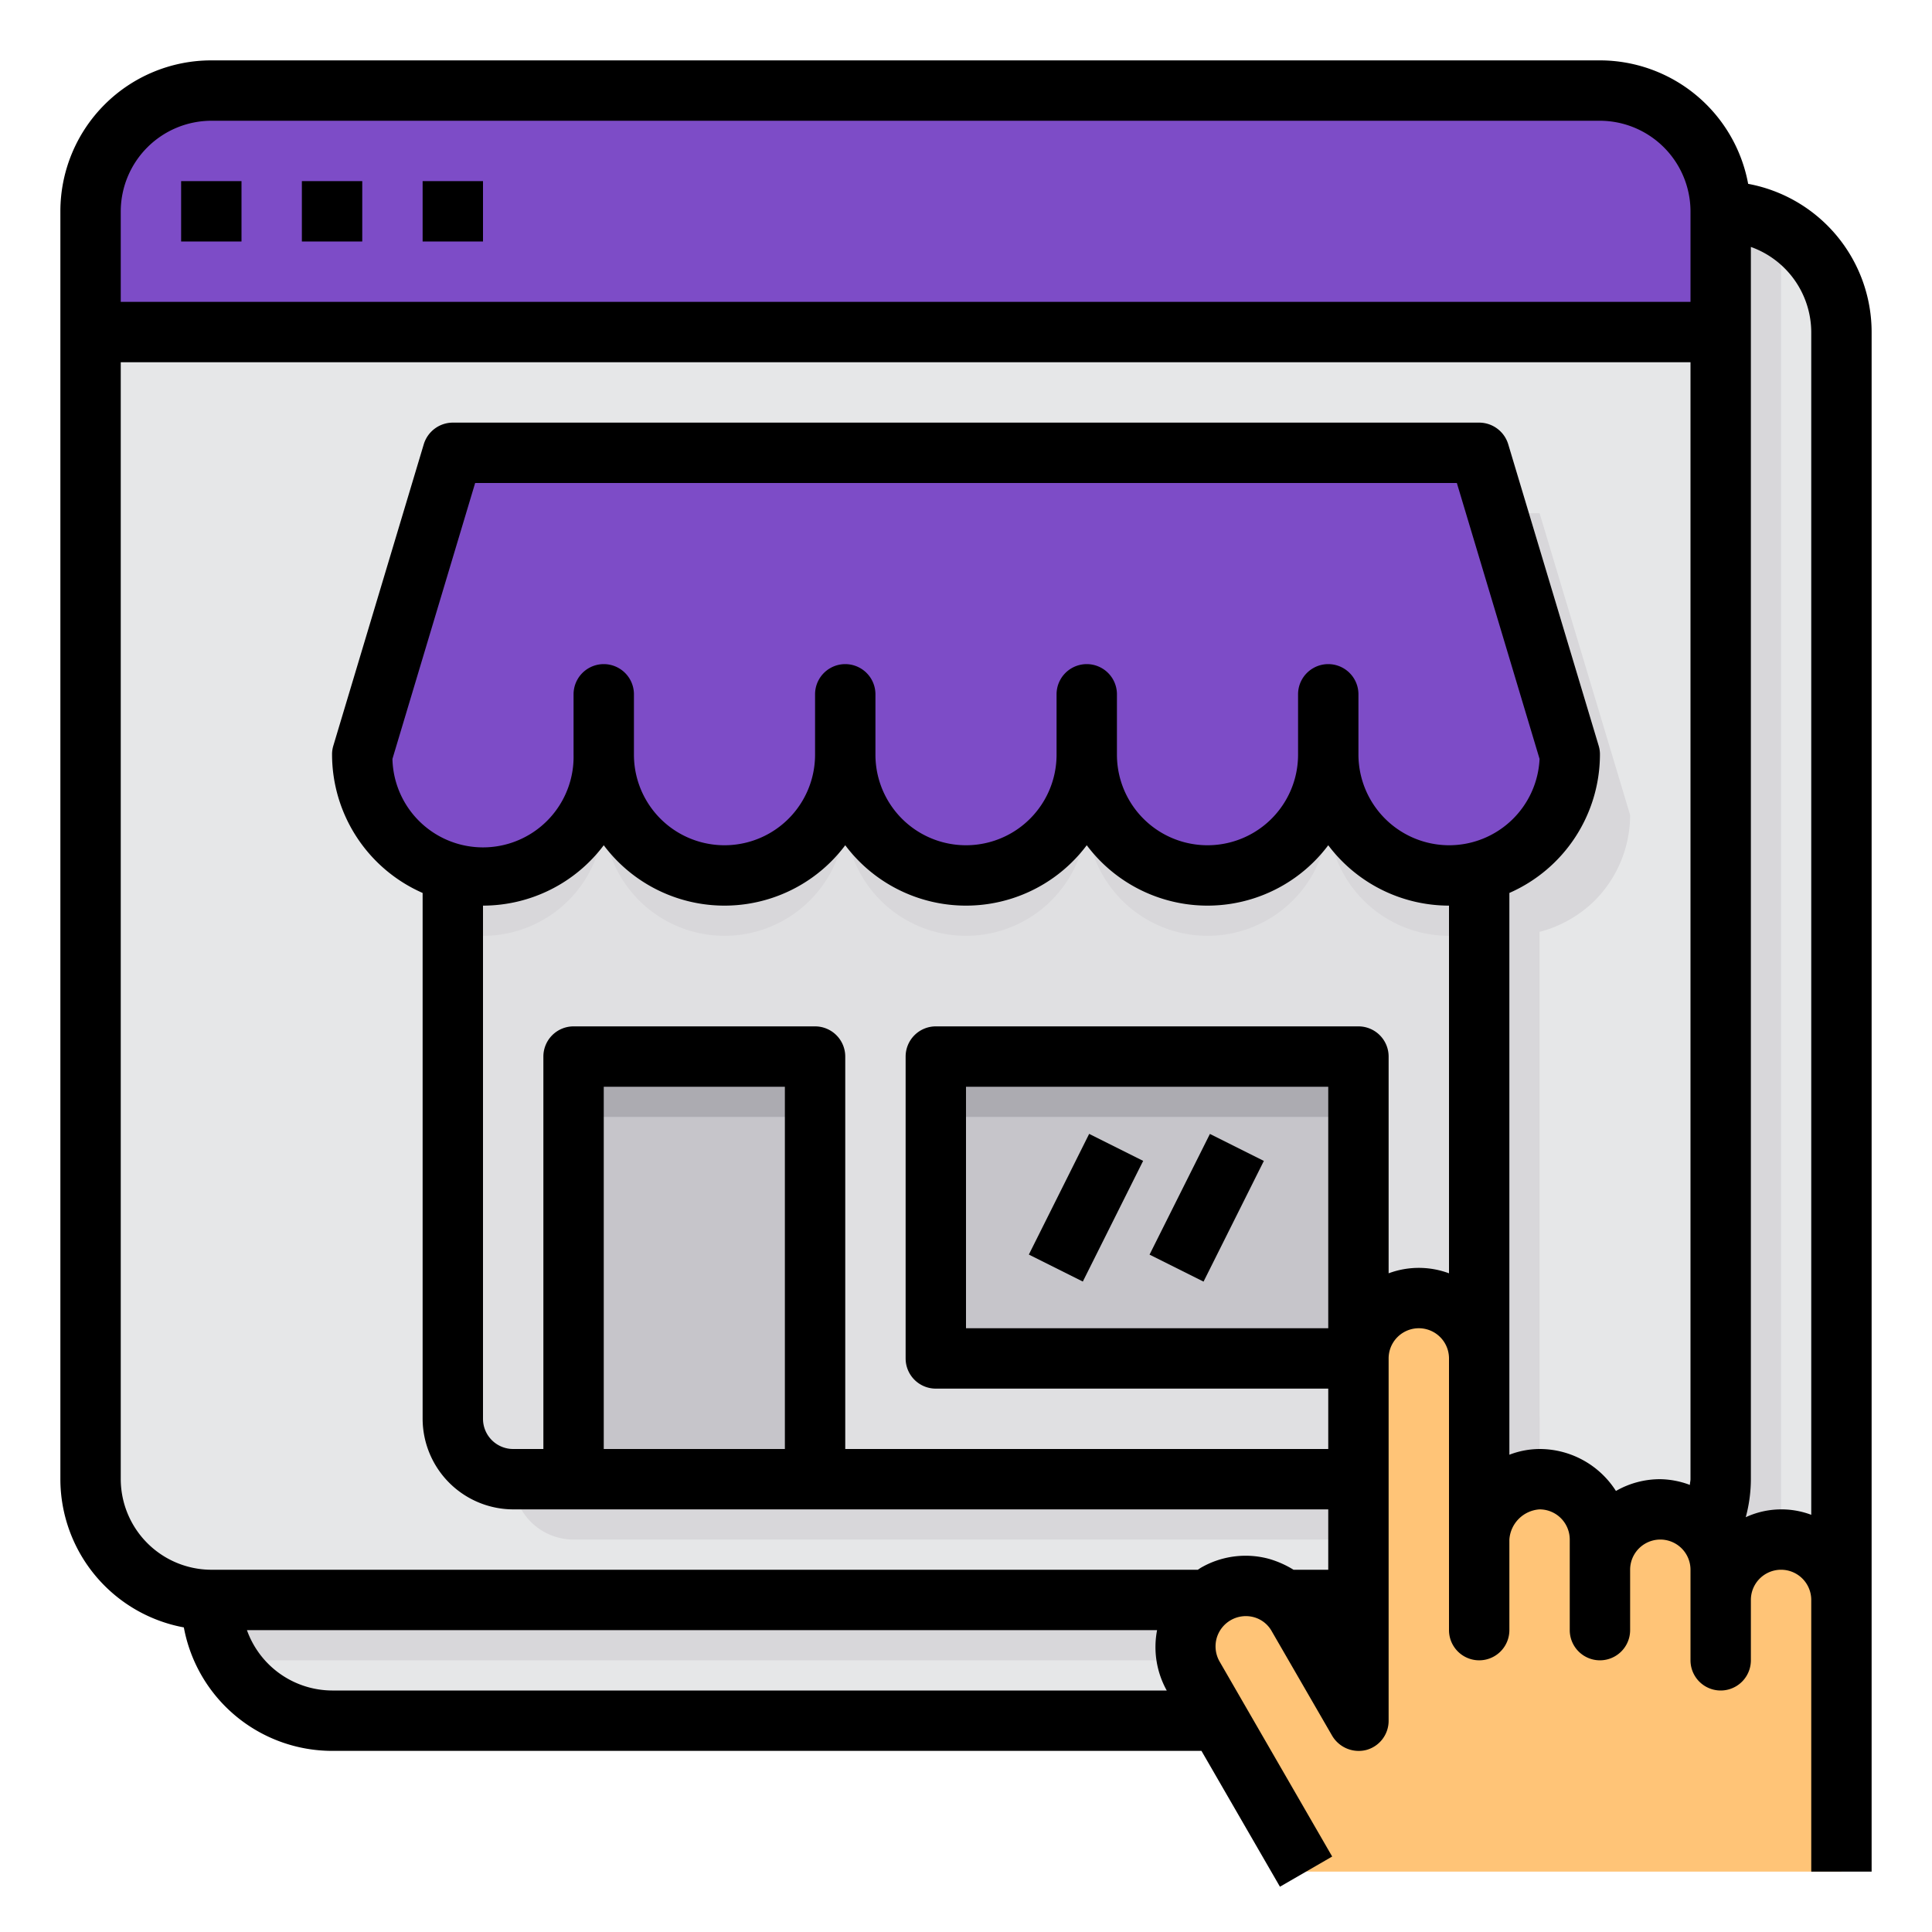
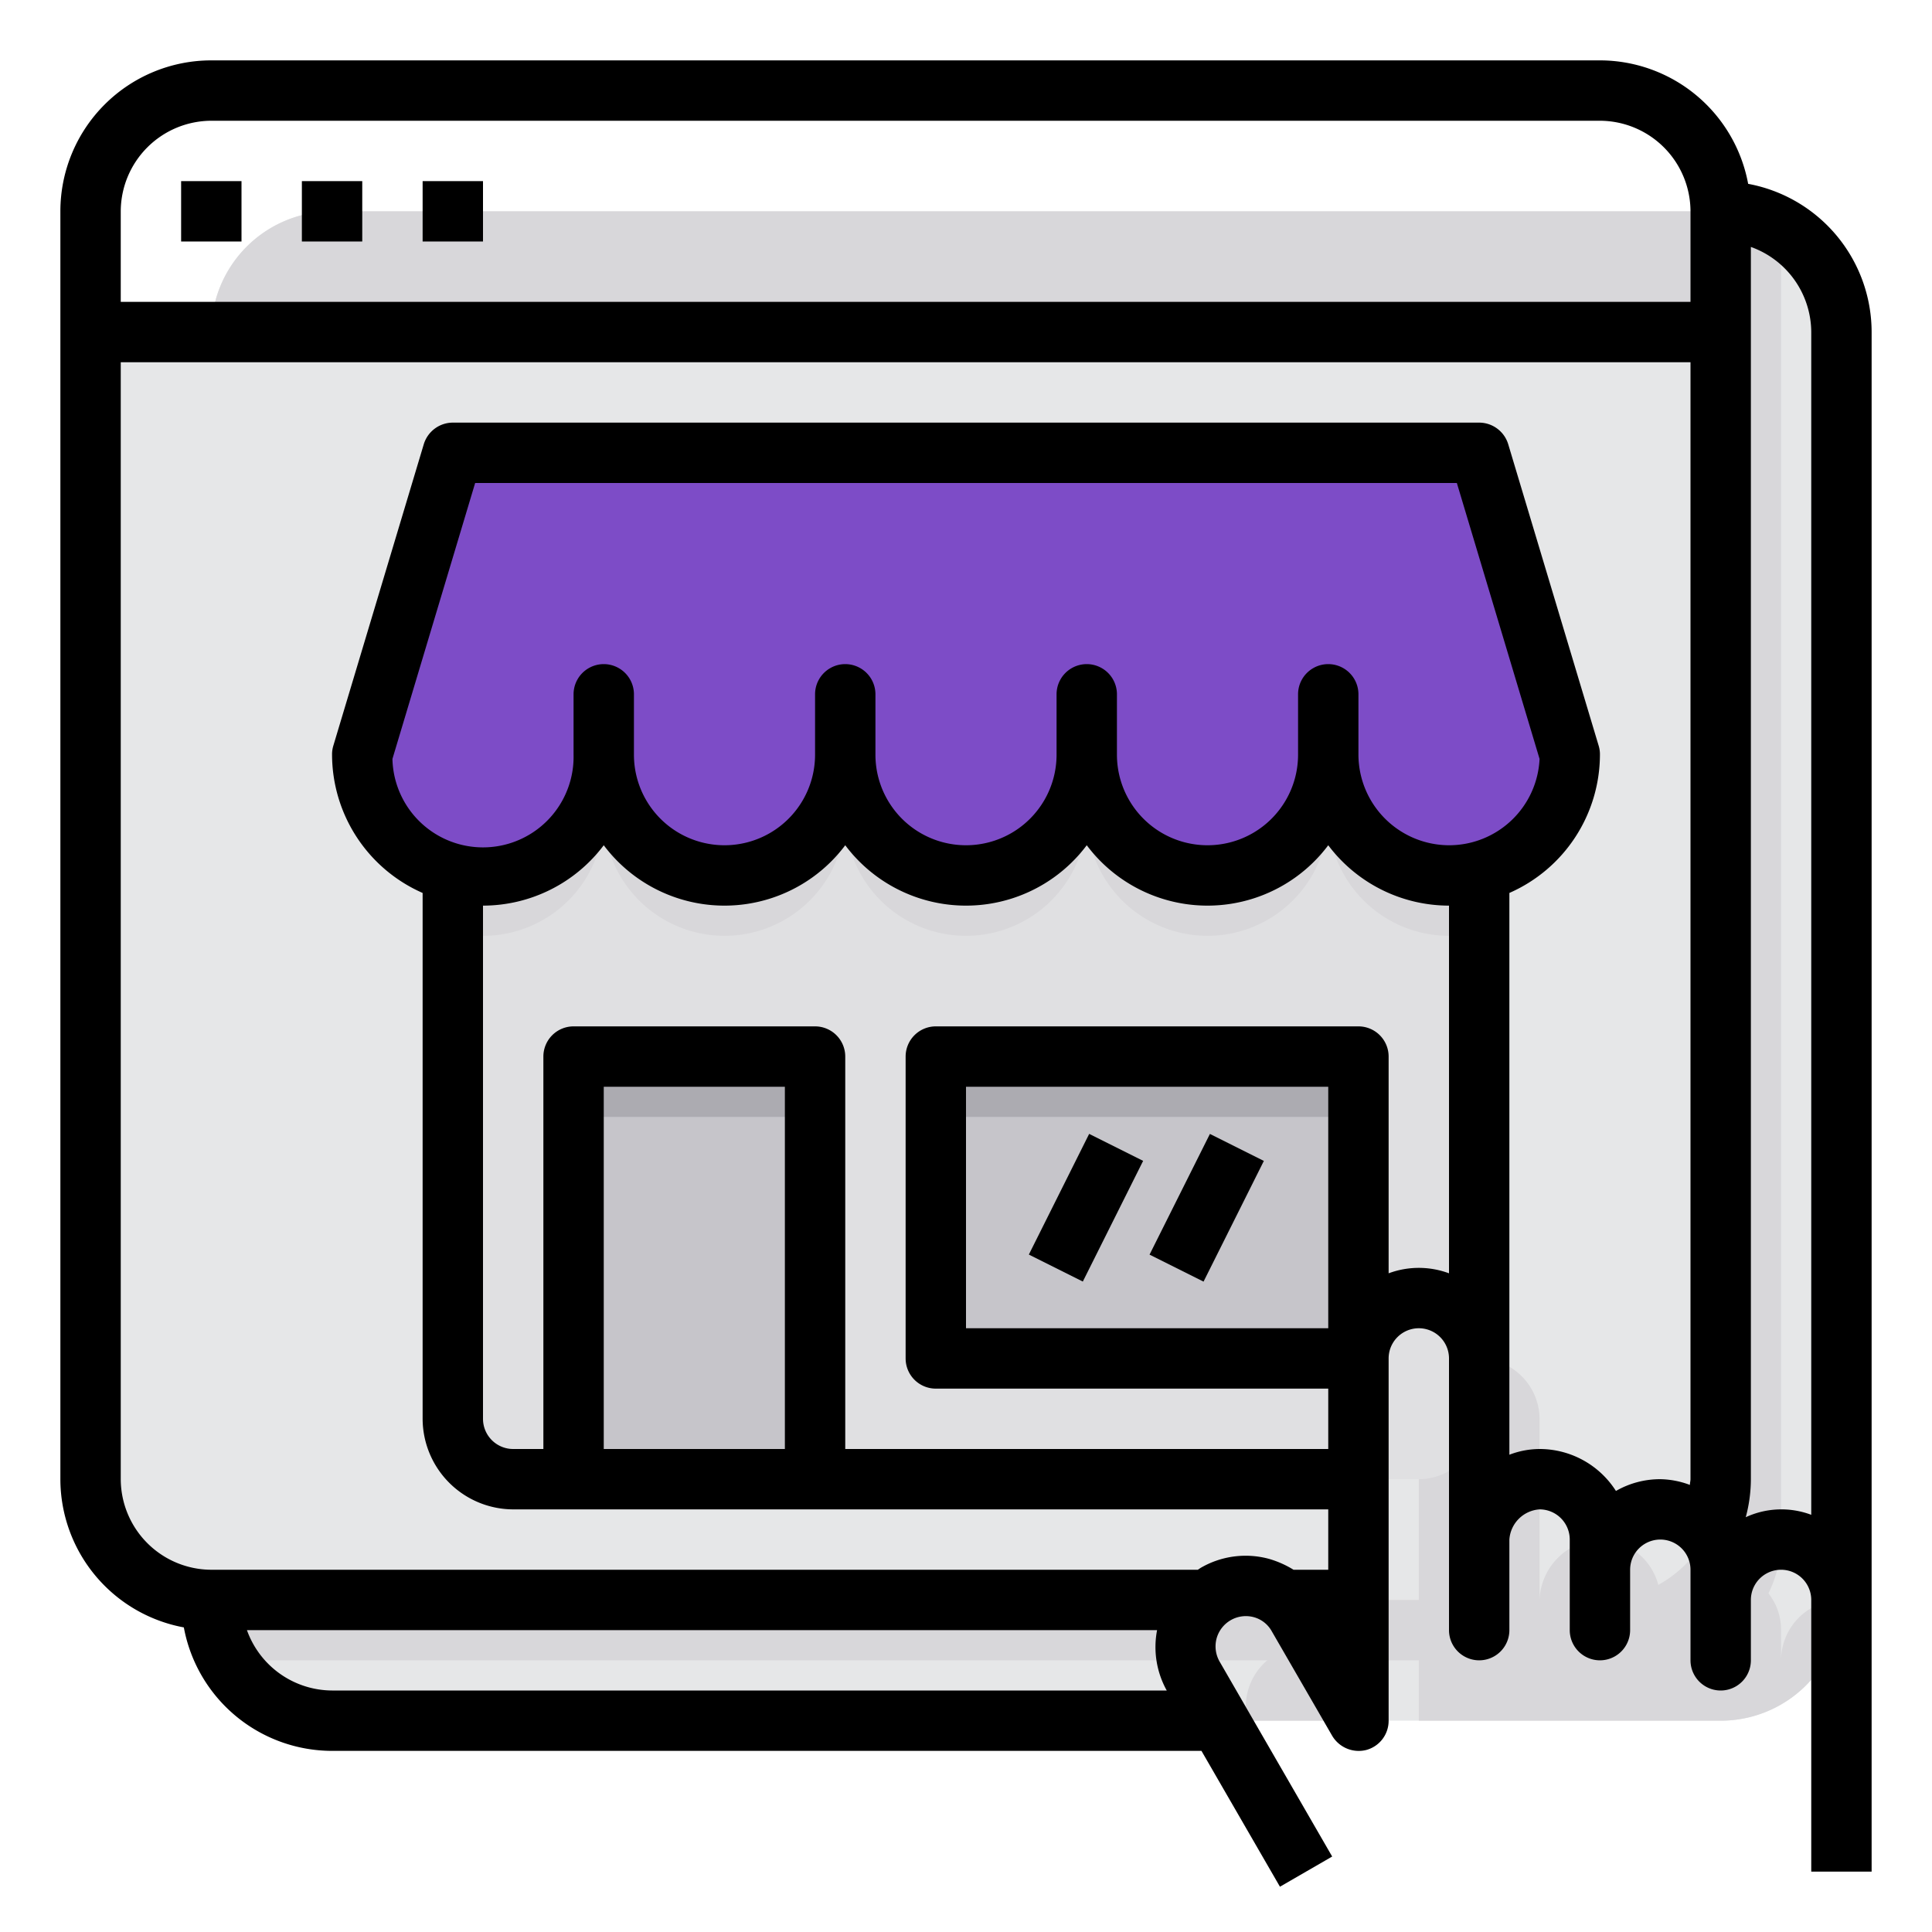
<svg xmlns="http://www.w3.org/2000/svg" version="1.1" width="512" height="512" x="0" y="0" viewBox="0 0 64 64" style="enable-background:new 0 0 512 512" xml:space="preserve" class="">
  <g>
    <g data-name="Online Shop-Seo-Web-Shopping-Marketing">
      <path fill="#e6e7e8" d="M61 11v42a4 4 0 0 1-4 4H11a3.988 3.988 0 0 1-3.64-2.36A3.931 3.931 0 0 1 7 53V11a4 4 0 0 1 4-4h46a3.931 3.931 0 0 1 1.64.36A3.988 3.988 0 0 1 61 11z" opacity="1" data-original="#e6e7e8" class="" />
      <path fill="#d8d7da" d="M59 9v42a4 4 0 0 1-4 4H9a3.931 3.931 0 0 1-1.64-.36A3.931 3.931 0 0 1 7 53V11a4 4 0 0 1 4-4h46a3.931 3.931 0 0 1 1.64.36A3.931 3.931 0 0 1 59 9z" opacity="1" data-original="#d8d7da" />
-       <path fill="#7d4cc7" d="M57 7v4H3V7a4 4 0 0 1 4-4h46a4 4 0 0 1 4 4z" opacity="1" data-original="#ff6243" class="" />
      <path fill="#e6e7e8" d="M57 11v38a4 4 0 0 1-4 4H7a4 4 0 0 1-4-4V11z" opacity="1" data-original="#e6e7e8" class="" />
      <g fill="#d8d7da">
        <path d="m45 55.54.84 1.46h-4.52a2.025 2.025 0 0 1 .66-2 2.977 2.977 0 0 1 .29-.2 1.994 1.994 0 0 1 2.73.74zM61 53a4 4 0 0 1-4 4H47V47a2.006 2.006 0 0 1 2-2 2.015 2.015 0 0 1 2 2v6a2.074 2.074 0 0 1 2-2 2.015 2.015 0 0 1 2 2v1a2.006 2.006 0 0 1 2-2 1.955 1.955 0 0 1 1.41.59 1.537 1.537 0 0 1 .17.19A1.94 1.94 0 0 1 59 54v1a2.006 2.006 0 0 1 2-2z" fill="#d8d7da" opacity="1" data-original="#d8d7da" />
-         <path d="M51 17H17l-3 10a3.992 3.992 0 0 0 3 3.87V49a2 2 0 0 0 2 2h30a2 2 0 0 0 2-2V30.87a4.078 4.078 0 0 0 1.83-1.04A4.025 4.025 0 0 0 54 27z" fill="#d8d7da" opacity="1" data-original="#d8d7da" />
      </g>
      <path fill="#e0e0e2" d="M49 26.87V47a2.006 2.006 0 0 1-2 2H17a2.006 2.006 0 0 1-2-2V26.87a3.657 3.657 0 0 0 1 .13 3.995 3.995 0 0 0 4-4 4 4 0 1 0 8 0 4 4 0 1 0 8 0 4 4 0 1 0 8 0 4 4 0 0 0 4 4 3.657 3.657 0 0 0 1-.13z" opacity="1" data-original="#e0e0e2" />
      <path fill="#c6c5ca" d="M31 35h14v10H31zM19 35h8v14h-8z" opacity="1" data-original="#c6c5ca" />
      <path fill="#d8d7da" d="M49 26.87v4a3.657 3.657 0 0 1-1 .13 4 4 0 0 1-4-4 4 4 0 0 1-8 0 4 4 0 0 1-8 0 4 4 0 0 1-8 0 3.995 3.995 0 0 1-4 4 3.657 3.657 0 0 1-1-.13v-4a3.657 3.657 0 0 0 1 .13 3.995 3.995 0 0 0 4-4 4 4 0 1 0 8 0 4 4 0 1 0 8 0 4 4 0 1 0 8 0 4 4 0 0 0 4 4 3.657 3.657 0 0 0 1-.13z" opacity="1" data-original="#d8d7da" />
      <path fill="#7d4cc7" d="M44 25a4 4 0 0 1-8 0 4 4 0 0 1-8 0 4 4 0 0 1-8 0 3.995 3.995 0 0 1-4 4 3.657 3.657 0 0 1-1-.13A3.992 3.992 0 0 1 12 25l3-10h34l3 10a4.025 4.025 0 0 1-1.17 2.83A4.078 4.078 0 0 1 49 28.87a3.657 3.657 0 0 1-1 .13 4 4 0 0 1-4-4z" opacity="1" data-original="#ffa733" class="" />
-       <path fill="#ffc477" d="M61 53v9H43.27l-2.89-5-.84-1.46a2 2 0 0 1 .44-2.54 2.977 2.977 0 0 1 .29-.2 1.994 1.994 0 0 1 2.73.74L45 57V45a2.006 2.006 0 0 1 2-2 2.015 2.015 0 0 1 2 2v6a2.074 2.074 0 0 1 2-2 2.015 2.015 0 0 1 2 2v1a2.006 2.006 0 0 1 2-2 1.955 1.955 0 0 1 1.41.59 1.537 1.537 0 0 1 .17.19A1.94 1.94 0 0 1 57 52v1a2.006 2.006 0 0 1 2-2 2.015 2.015 0 0 1 2 2z" opacity="1" data-original="#ffc477" />
      <path fill="#acabb1" d="M19 35h8v2h-8zM31 35h14v2H31z" opacity="1" data-original="#acabb1" />
      <path d="m34.082 41.559 1.998-3.998 1.788.894-1.998 3.998zM38.08 41.561l2-3.998 1.787.894-1.998 3.998z" fill="#000000" opacity="1" data-original="#000000" class="" />
      <path d="M57.91 6.09A5 5 0 0 0 53 2H7a5 5 0 0 0-5 5v42a5 5 0 0 0 4.09 4.91A5 5 0 0 0 11 58h28.8l2.6 4.5 1.73-1-3.73-6.46a1.013 1.013 0 0 1-.1-.76 1.006 1.006 0 0 1 1.23-.71.971.971 0 0 1 .6.47l2 3.46a1.022 1.022 0 0 0 1.13.47A1 1 0 0 0 46 57V45a1 1 0 0 1 2 0v9a1 1 0 0 0 2 0v-3a1.074 1.074 0 0 1 1-1 1 1 0 0 1 1 1v3a1 1 0 0 0 2 0v-2a1 1 0 0 1 2 0v3a1 1 0 0 0 2 0v-2a1 1 0 0 1 2 0v9h2V11a5 5 0 0 0-4.09-4.91zM11 56a3.01 3.01 0 0 1-2.82-2h30.15a2.958 2.958 0 0 0 .32 2zm33-12H32v-8h12zm4-1.82a2.868 2.868 0 0 0-2 0V35a1 1 0 0 0-1-1H31a1 1 0 0 0-1 1v10a1 1 0 0 0 1 1h13v2H28V35a1 1 0 0 0-1-1h-8a1 1 0 0 0-1 1v13h-1a1 1 0 0 1-1-1V30a5.01 5.01 0 0 0 4-2 5 5 0 0 0 8 0 5 5 0 0 0 8 0 5 5 0 0 0 8 0 5.01 5.01 0 0 0 4 2zM26 36v12h-6V36zm22-8a3.009 3.009 0 0 1-3-3v-2a1 1 0 0 0-2 0v2a3 3 0 0 1-6 0v-2a1 1 0 0 0-2 0v2a3 3 0 0 1-6 0v-2a1 1 0 0 0-2 0v2a3 3 0 0 1-6 0v-2a1 1 0 0 0-2 0v2a3 3 0 0 1-6 .14L15.74 16h32.52L51 25.14A3 3 0 0 1 48 28zm8 21c0 .06-.02.12-.02.19A2.894 2.894 0 0 0 55 49a2.934 2.934 0 0 0-1.47.39A3 3 0 0 0 51 48a2.82 2.82 0 0 0-1 .19V29.58A5.014 5.014 0 0 0 53 25a.967.967 0 0 0-.04-.29l-3-10A1.008 1.008 0 0 0 49 14H15a1.008 1.008 0 0 0-.96.71l-3 10A.967.967 0 0 0 11 25a5.014 5.014 0 0 0 3 4.58V47a3.009 3.009 0 0 0 3 3h27v2h-1.15a3.28 3.28 0 0 0-.81-.36 2.956 2.956 0 0 0-2.27.3l-.09.06H7a3.009 3.009 0 0 1-3-3V12h52zm0-39H4V7a3.009 3.009 0 0 1 3-3h46a3.009 3.009 0 0 1 3 3zm4 40.18a2.81 2.81 0 0 0-2.17.08A4.845 4.845 0 0 0 58 49V8.18A3.01 3.01 0 0 1 60 11z" fill="#000000" opacity="1" data-original="#000000" class="" />
      <path d="M6 6h2v2H6zM10 6h2v2h-2zM14 6h2v2h-2z" fill="#000000" opacity="1" data-original="#000000" class="" />
    </g>
  </g>
</svg>